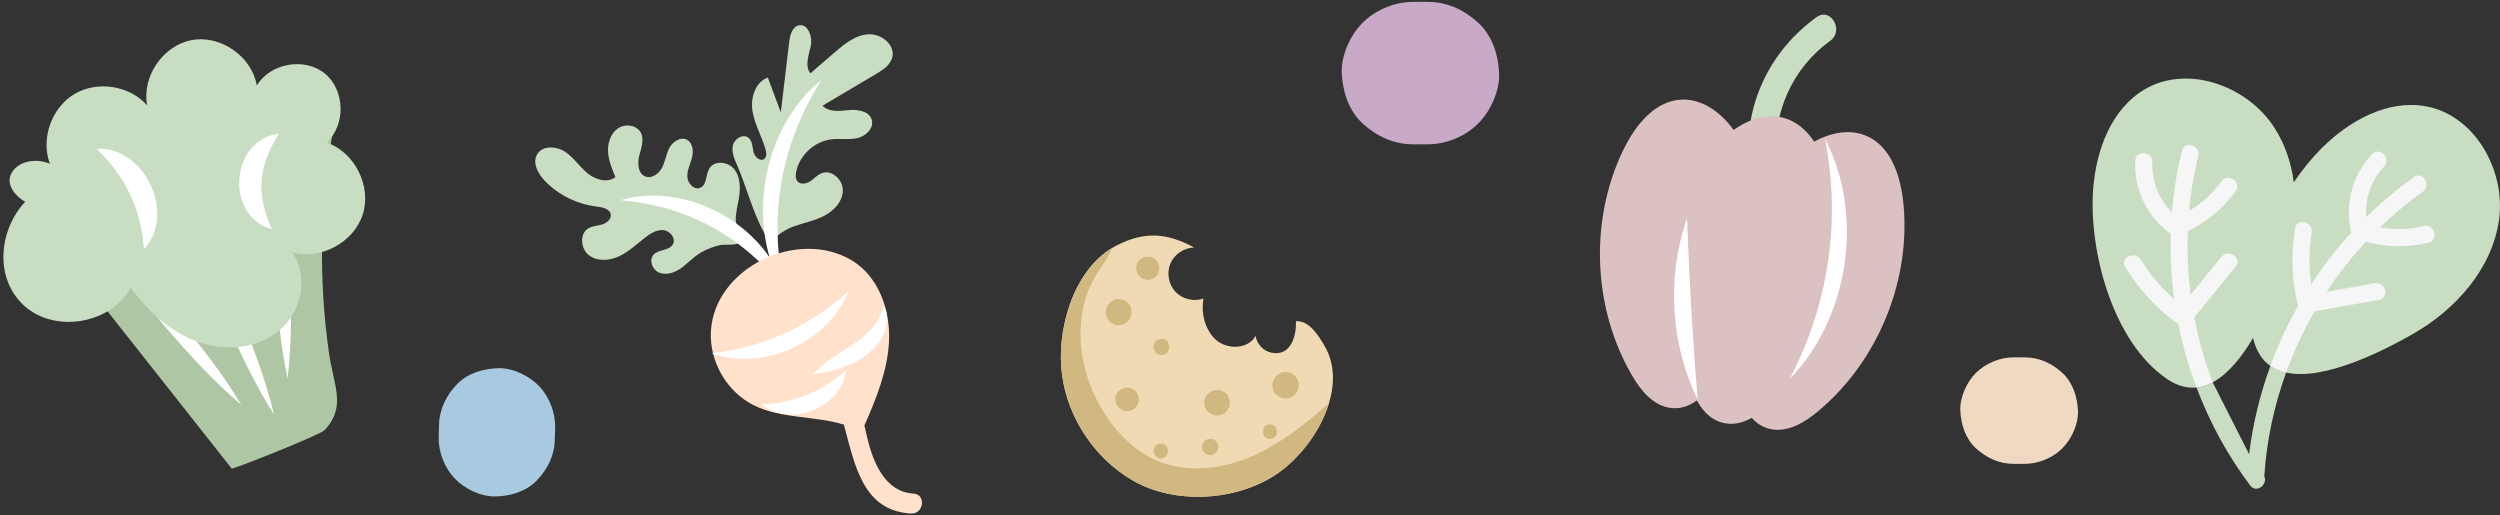
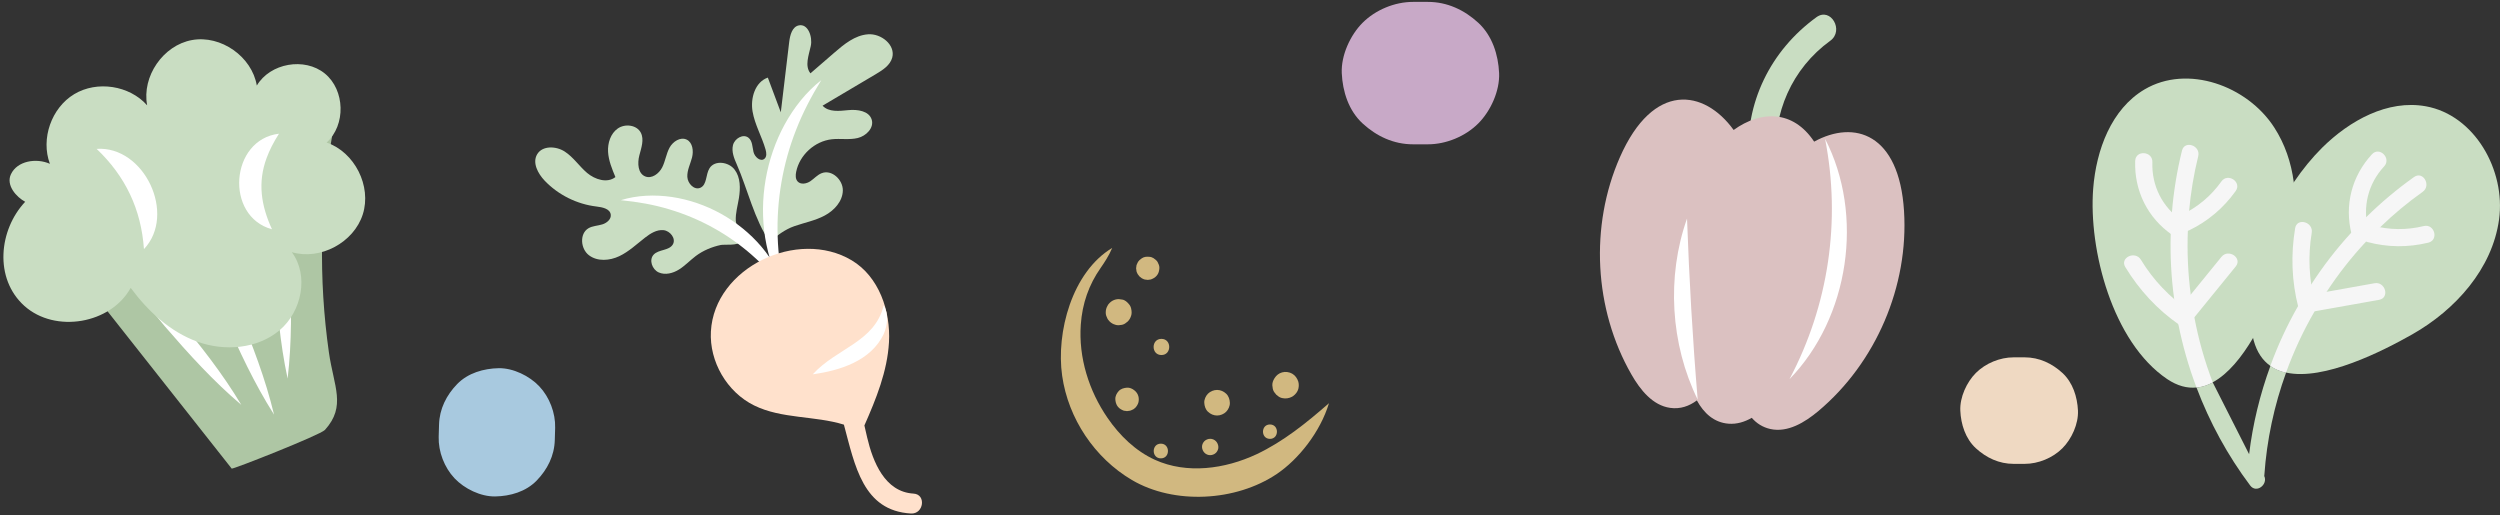
<svg xmlns="http://www.w3.org/2000/svg" version="1.1" id="Capa_1" x="0px" y="0px" viewBox="0 0 422 87" style="enable-background:new 0 0 422 87;" xml:space="preserve">
  <rect x="0" y="0" width="422" height="87" fill="#333333" stroke="none" />
  <style type="text/css">
	.st0{fill:#FFFFFF;}
	.st1{fill:#F9F0E7;}
	.st2{opacity:0.3;fill:#C9DDC2;}
	.st3{opacity:0.4;fill:#EFD9C2;}
	.st4{fill:#EBF3E8;}
	.st5{fill:#AEC6A4;}
	.st6{fill:#C9DDC2;}
	.st7{fill:#FCD7BC;}
	.st8{fill:#C8A9C7;}
	.st9{fill:#B0B0AF;}
	.st10{fill:#EFD9C2;}
	.st11{fill:#FFFFFF;stroke:#FFFFFF;stroke-width:1.872;stroke-miterlimit:10;}
	.st12{fill:#EFDAB4;}
	.st13{fill:#D1B880;}
	.st14{fill:#E6E3AF;}
	.st15{fill:#DECCDE;}
	.st16{fill:#A8C9DF;}
	.st17{fill:#EFAC7F;}
	.st18{fill:#FFCAA9;}
	.st19{fill:#FFE1CC;}
	.st20{fill:#FFE9DD;}
	.st21{fill:#DAD289;}
	.st22{fill:#EBE7C0;}
	.st23{fill:#F4F0D3;}
	.st24{fill:#DBE8D5;}
	.st25{fill:#F3E2C6;}
	.st26{fill:#FAEEDE;}
	.st27{fill:#0B151F;}
	.st28{fill:#506875;}
	.st29{opacity:0.3;fill:#FCD7BC;}
	.st30{fill:#F6F6F6;}
	.st31{fill:none;stroke:#AEC6A4;stroke-miterlimit:10;}
	.st32{fill:#EFF5ED;}
	.st33{clip-path:url(#SVGID_00000155861831013649293990000015802419582586946490_);fill:#EEEEE2;}
	.st34{clip-path:url(#SVGID_00000100379354045924574900000017843552873522222727_);fill:#EEEEE2;}
	.st35{fill:none;stroke:#C9DDC2;stroke-miterlimit:10;}
	.st36{fill:none;stroke:#EBE7C0;stroke-miterlimit:10;}
	.st37{fill:none;stroke:#FFCAA9;stroke-miterlimit:10;}
	.st38{clip-path:url(#SVGID_00000181073057779459127700000002379140501881918877_);fill:#EEEEE2;}
	.st39{fill:#FFFFFF;stroke:#AEC6A4;stroke-miterlimit:10;}
	.st40{fill:none;stroke:#1A1414;stroke-width:0.25;stroke-miterlimit:10;}
	.st41{fill:none;}
	.st42{opacity:0.3;fill:#F4F0D3;}
	.st43{fill:#DBC1C1;}
	.st44{fill:#FFFFFF;stroke:#AEC6A4;stroke-width:2;stroke-miterlimit:10;}
	.st45{opacity:0.3;fill:#E6E3AF;}
	.st46{opacity:0.3;fill:#FFCAA9;}
	.st47{clip-path:url(#SVGID_00000004527525905115518380000012885516865284288933_);}
	.st48{clip-path:url(#SVGID_00000119797258199321011770000010618538691007226771_);}
	.st49{clip-path:url(#SVGID_00000054980990583322064440000015094168712495951535_);}
	.st50{clip-path:url(#SVGID_00000182500042265065885900000005750758633025569181_);}
	.st51{clip-path:url(#SVGID_00000146490841312025969980000004993010817368007570_);}
	.st52{clip-path:url(#SVGID_00000028296326072857084800000006202398346524901040_);}
	.st53{fill:none;stroke:#506875;stroke-width:2.5;stroke-miterlimit:10;}
	.st54{fill:none;stroke:#506875;stroke-miterlimit:10;}
	.st55{opacity:0.4;clip-path:url(#SVGID_00000034085753246584416000000001600408083947085965_);fill:#EFD9C2;}
	.st56{clip-path:url(#SVGID_00000139263445578585996540000016521422757732495780_);fill:#F9F0E7;}
	.st57{clip-path:url(#SVGID_00000139263445578585996540000016521422757732495780_);fill:#C8A9C7;}
	.st58{clip-path:url(#SVGID_00000139263445578585996540000016521422757732495780_);fill:#B0B0AF;}
	.st59{clip-path:url(#SVGID_00000139263445578585996540000016521422757732495780_);fill:#EFD9C2;}
	.st60{clip-path:url(#SVGID_00000139263445578585996540000016521422757732495780_);fill:#A8C9DF;}
	.st61{clip-path:url(#SVGID_00000139263445578585996540000016521422757732495780_);}
	.st62{clip-path:url(#SVGID_00000117651667015058487860000017517243487592565431_);fill:#F9F0E7;}
	.st63{clip-path:url(#SVGID_00000117651667015058487860000017517243487592565431_);}
	.st64{clip-path:url(#SVGID_00000117651667015058487860000017517243487592565431_);fill:#C8A9C7;}
	.st65{clip-path:url(#SVGID_00000117651667015058487860000017517243487592565431_);fill:#B0B0AF;}
	.st66{clip-path:url(#SVGID_00000117651667015058487860000017517243487592565431_);fill:#EFD9C2;}
	.st67{clip-path:url(#SVGID_00000117651667015058487860000017517243487592565431_);fill:#A8C9DF;}
	.st68{clip-path:url(#SVGID_00000026882677101325962760000017046341651832523912_);fill:#F9F0E7;}
	.st69{clip-path:url(#SVGID_00000026882677101325962760000017046341651832523912_);fill:#C8A9C7;}
	.st70{clip-path:url(#SVGID_00000026882677101325962760000017046341651832523912_);fill:#B0B0AF;}
	.st71{clip-path:url(#SVGID_00000026882677101325962760000017046341651832523912_);fill:#EFD9C2;}
	.st72{clip-path:url(#SVGID_00000026882677101325962760000017046341651832523912_);fill:#A8C9DF;}
	.st73{clip-path:url(#SVGID_00000026882677101325962760000017046341651832523912_);}
	.st74{clip-path:url(#SVGID_00000178174228226847157250000014133098648221343369_);fill:#FCFBF2;}
	.st75{clip-path:url(#SVGID_00000178174228226847157250000014133098648221343369_);fill:#C8A9C7;}
	.st76{clip-path:url(#SVGID_00000178174228226847157250000014133098648221343369_);fill:#B0B0AF;}
	.st77{clip-path:url(#SVGID_00000178174228226847157250000014133098648221343369_);fill:#EFD9C2;}
	.st78{clip-path:url(#SVGID_00000178174228226847157250000014133098648221343369_);fill:#A8C9DF;}
	.st79{clip-path:url(#SVGID_00000072249027596195776390000007150647666988935062_);fill:#F8F7E7;}
	.st80{clip-path:url(#SVGID_00000072249027596195776390000007150647666988935062_);fill:#C8A9C7;}
	.st81{clip-path:url(#SVGID_00000072249027596195776390000007150647666988935062_);fill:#B0B0AF;}
	.st82{clip-path:url(#SVGID_00000072249027596195776390000007150647666988935062_);fill:#EFD9C2;}
	.st83{clip-path:url(#SVGID_00000072249027596195776390000007150647666988935062_);fill:#A8C9DF;}
	.st84{clip-path:url(#SVGID_00000149342755045282668220000014119981405267651755_);fill:#EFF5ED;}
	.st85{clip-path:url(#SVGID_00000181805772447675548140000012791497147708881064_);fill:#F8F7E7;}
	.st86{clip-path:url(#SVGID_00000181805772447675548140000012791497147708881064_);fill:#C8A9C7;}
	.st87{clip-path:url(#SVGID_00000181805772447675548140000012791497147708881064_);fill:#B0B0AF;}
	.st88{clip-path:url(#SVGID_00000181805772447675548140000012791497147708881064_);fill:#EFD9C2;}
	.st89{clip-path:url(#SVGID_00000181805772447675548140000012791497147708881064_);fill:#A8C9DF;}
	.st90{clip-path:url(#SVGID_00000132083803771383681530000017015765982869189254_);fill:#FFF0E6;}
	.st91{clip-path:url(#SVGID_00000132083803771383681530000017015765982869189254_);fill:#C8A9C7;}
	.st92{clip-path:url(#SVGID_00000132083803771383681530000017015765982869189254_);fill:#B0B0AF;}
	.st93{clip-path:url(#SVGID_00000132083803771383681530000017015765982869189254_);fill:#EFD9C2;}
	.st94{clip-path:url(#SVGID_00000132083803771383681530000017015765982869189254_);fill:#A8C9DF;}
	.st95{opacity:0.3;clip-path:url(#SVGID_00000098203481673814348920000005641300084290559661_);fill:#C9DDC2;}
	.st96{clip-path:url(#SVGID_00000098203481673814348920000005641300084290559661_);fill:#C8A9C7;}
	.st97{clip-path:url(#SVGID_00000098203481673814348920000005641300084290559661_);fill:#B0B0AF;}
	.st98{clip-path:url(#SVGID_00000098203481673814348920000005641300084290559661_);fill:#EFD9C2;}
	.st99{clip-path:url(#SVGID_00000098203481673814348920000005641300084290559661_);fill:#A8C9DF;}
	.st100{opacity:0.3;clip-path:url(#SVGID_00000036964101912632217040000010970976505358386334_);fill:#FFCAA9;}
	.st101{clip-path:url(#SVGID_00000036964101912632217040000010970976505358386334_);fill:#C8A9C7;}
	.st102{clip-path:url(#SVGID_00000036964101912632217040000010970976505358386334_);fill:#B0B0AF;}
	.st103{clip-path:url(#SVGID_00000036964101912632217040000010970976505358386334_);fill:#EFD9C2;}
	.st104{clip-path:url(#SVGID_00000036964101912632217040000010970976505358386334_);fill:#A8C9DF;}
	.st105{opacity:0.3;clip-path:url(#SVGID_00000157293792279575866670000013555465405977658047_);fill:#F4F0D3;}
	.st106{clip-path:url(#SVGID_00000157293792279575866670000013555465405977658047_);fill:#C8A9C7;}
	.st107{clip-path:url(#SVGID_00000157293792279575866670000013555465405977658047_);fill:#B0B0AF;}
	.st108{clip-path:url(#SVGID_00000157293792279575866670000013555465405977658047_);fill:#EFD9C2;}
	.st109{clip-path:url(#SVGID_00000157293792279575866670000013555465405977658047_);fill:#A8C9DF;}
	.st110{opacity:0.3;clip-path:url(#SVGID_00000142157707275528268220000002504576235046704316_);fill:#C9DDC2;}
	.st111{clip-path:url(#SVGID_00000142157707275528268220000002504576235046704316_);fill:#C8A9C7;}
	.st112{clip-path:url(#SVGID_00000142157707275528268220000002504576235046704316_);fill:#B0B0AF;}
	.st113{clip-path:url(#SVGID_00000142157707275528268220000002504576235046704316_);fill:#EFD9C2;}
	.st114{clip-path:url(#SVGID_00000142157707275528268220000002504576235046704316_);fill:#A8C9DF;}
	.st115{clip-path:url(#SVGID_00000183956430039204012520000007591456307926778811_);fill:#FFFFFF;}
</style>
  <g>
    <g>
-       <path class="st12" d="M224.33,68.06c-1.47,4.87-5.15,9.49-8.81,11.95c-6.91,4.65-17.33,5.21-24.46,1.01    c-6.29-3.71-10.74-10.37-11.77-17.6c-1.04-7.33,1.66-17.49,8.45-21.57c0.24-0.14,0.48-0.28,0.73-0.41    c4.69-2.41,8.46-2.17,13.1,0.34c-1.71,0.03-3.35,1.14-4.01,2.72s-0.3,3.53,0.87,4.77c1.18,1.24,3.11,1.7,4.72,1.12    c-0.44,2.31,0.18,5.02,1.85,6.74c1.88,1.94,5.65,1.93,6.95-0.43c0.19,1.36,1.3,2.55,2.65,2.83c3.27,0.67,4.27-2.79,4.15-5.32    c2.29-0.13,3.9,2.55,4.9,4.29C225.31,61.41,225.32,64.79,224.33,68.06z" />
      <path class="st13" d="M224.33,68.06c-1.47,4.87-5.15,9.49-8.81,11.95c-6.91,4.65-17.33,5.21-24.46,1.01    c-6.29-3.71-10.74-10.37-11.77-17.6c-1.04-7.33,1.66-17.49,8.45-21.57c-0.55,1.32-1.39,2.57-1.94,3.36    c-2.01,2.86-3.11,6.04-3.36,9.57c-0.4,5.56,1.36,11.18,4.52,15.77c2.04,2.97,4.72,5.58,8,7.07c5.39,2.44,11.81,1.56,17.16-0.95    C216.64,74.53,220.56,71.36,224.33,68.06z" />
      <path class="st13" d="M190.95,52.17c-0.01-0.04-0.01-0.08-0.02-0.12c-0.07-0.28-0.19-0.52-0.38-0.72    c-0.26-0.33-0.67-0.7-1.11-0.76c-0.2-0.03-0.4-0.06-0.59-0.08c-0.39,0-0.75,0.1-1.09,0.29c-0.29,0.17-0.68,0.52-0.81,0.83    c-0.2,0.34-0.3,0.71-0.3,1.1c-0.01,0.3,0.05,0.58,0.19,0.84c0.09,0.27,0.24,0.5,0.45,0.7c0.27,0.27,0.59,0.46,0.96,0.56    c0.01,0,0.01,0,0.02,0.01c0.29,0.09,0.57,0.1,0.86,0.04c0.29-0.01,0.56-0.1,0.8-0.26l0.44-0.34c0.27-0.27,0.45-0.59,0.56-0.95    C191.05,53,191.04,52.51,190.95,52.17z" />
      <path class="st13" d="M196.05,57.2c-1.76,0-1.76,2.73,0,2.73C197.8,59.93,197.81,57.2,196.05,57.2z" />
      <path class="st13" d="M192.16,66.89c-0.11-0.42-0.37-0.77-0.71-1.03c-0.32-0.25-0.78-0.46-1.2-0.42c-0.01,0-0.02,0-0.03,0    c-0.5,0.04-1.02,0.18-1.38,0.57c-0.34,0.37-0.6,0.86-0.57,1.38c0,0.01,0,0.02,0,0.03c0.02,0.35,0.1,0.68,0.27,1    c0.2,0.37,0.57,0.65,0.94,0.81c0.15,0.09,0.32,0.13,0.5,0.13c0.18,0.05,0.35,0.05,0.53,0c0.18,0,0.34-0.05,0.5-0.13    c0.24-0.08,0.46-0.22,0.64-0.41c0.22-0.24,0.42-0.55,0.51-0.87C192.25,67.62,192.25,67.22,192.16,66.89z" />
      <path class="st13" d="M206.97,66.45c-0.42-0.39-0.95-0.63-1.53-0.63c-0.56,0-1.14,0.24-1.53,0.63c-0.38,0.38-0.66,0.99-0.63,1.53    c0.03,0.56,0.21,1.14,0.63,1.53c0.42,0.39,0.95,0.63,1.53,0.63c0.56,0,1.14-0.24,1.53-0.63c0.38-0.38,0.66-0.99,0.63-1.53    C207.58,67.42,207.39,66.84,206.97,66.45z" />
      <path class="st13" d="M204.28,74.07c-0.35,0-0.73,0.15-0.98,0.4c-0.24,0.24-0.42,0.63-0.4,0.98c0.03,0.75,0.61,1.38,1.38,1.38    c0.35,0,0.73-0.15,0.98-0.4c0.24-0.24,0.42-0.63,0.4-0.98C205.63,74.7,205.06,74.07,204.28,74.07z" />
      <path class="st13" d="M219.15,64.41c-0.18-0.55-0.51-1.03-1.02-1.33c-0.5-0.29-1.16-0.38-1.71-0.22c-0.55,0.15-0.97,0.5-1.26,0.95    c-0.01,0.01-0.02,0.02-0.02,0.03c-0.01,0.02-0.03,0.04-0.04,0.07c-0.21,0.34-0.35,0.74-0.33,1.14c0.03,0.2,0.05,0.39,0.08,0.59    c0.07,0.29,0.2,0.54,0.4,0.75c0.1,0.17,0.23,0.3,0.4,0.4c0.21,0.2,0.46,0.33,0.75,0.4c0.6,0.14,1.16,0.06,1.7-0.22    c0.13-0.07,0.41-0.28,0.5-0.39c0.28-0.28,0.47-0.6,0.57-0.98C219.26,65.2,219.26,64.8,219.15,64.41z" />
      <path class="st13" d="M195.54,44.53c-0.08-0.24-0.21-0.45-0.41-0.63c-0.01-0.01-0.01-0.01-0.02-0.02c-0.13-0.1-0.26-0.2-0.39-0.3    c-0.22-0.14-0.46-0.22-0.72-0.23c-0.4-0.05-0.89-0.01-1.23,0.23c-0.01,0-0.01,0.01-0.02,0.01c-0.13,0.1-0.26,0.2-0.4,0.31    c-0.19,0.18-0.33,0.39-0.41,0.63c-0.09,0.15-0.13,0.32-0.13,0.49c-0.05,0.17-0.05,0.35,0,0.52c0.01,0.26,0.09,0.5,0.23,0.73    c0.1,0.13,0.2,0.26,0.31,0.4c0.13,0.1,0.26,0.2,0.4,0.31c0.22,0.14,0.47,0.22,0.73,0.23c0.17,0.05,0.35,0.05,0.52,0    c0.18,0,0.34-0.05,0.49-0.13c0.39-0.16,0.72-0.43,0.94-0.8c0.17-0.29,0.25-0.65,0.27-0.99C195.72,45.02,195.66,44.77,195.54,44.53    z" />
      <path class="st13" d="M214.37,71.65c-1.57,0-1.57,2.43,0,2.43C215.94,74.08,215.94,71.65,214.37,71.65z" />
      <path class="st13" d="M195.95,74.89c-1.6,0-1.6,2.48,0,2.48C197.55,77.38,197.55,74.89,195.95,74.89z" />
      <path class="st13" d="M189.26,51.39c-0.57,0-0.57,0.89,0,0.89C189.83,52.28,189.83,51.39,189.26,51.39z" />
      <path class="st13" d="M196.17,57.97c-0.43,0-0.44,0.67,0,0.67C196.6,58.65,196.61,57.97,196.17,57.97z" />
      <path class="st13" d="M190.81,66.31c-0.05,0.03-0.1,0.06-0.14,0.11c-0.12,0.13-0.12,0.33,0,0.46c0.04,0.04,0.09,0.08,0.14,0.11    c0.26,0.14,0.59-0.03,0.59-0.34C191.4,66.34,191.07,66.17,190.81,66.31z" />
      <path class="st13" d="M196.21,75.65c-0.52,0-0.52,0.81,0,0.81C196.73,76.46,196.73,75.65,196.21,75.65z" />
      <path class="st13" d="M206.31,66.71c-0.12-0.09-0.3-0.08-0.43-0.02c-0.15,0.06-0.22,0.17-0.28,0.31c-0.03,0.06-0.03,0.14-0.03,0.2    c-0.01,0.27,0.24,0.52,0.51,0.51c0.26-0.01,0.53-0.22,0.51-0.51C206.57,66.97,206.49,66.84,206.31,66.71z" />
      <path class="st13" d="M204.72,74.79c-0.37,0-0.37,0.57,0,0.57C205.09,75.36,205.09,74.79,204.72,74.79z" />
      <path class="st13" d="M217.63,64.06l-0.05-0.01c-0.4-0.09-0.73,0.24-0.65,0.65l0.01,0.05c0.09,0.42,0.65,0.53,0.93,0.25    C218.16,64.71,218.05,64.15,217.63,64.06z" />
      <path class="st13" d="M214.7,72.17c-0.21-0.12-0.5-0.01-0.57,0.23c-0.03,0.1-0.03,0.19-0.01,0.29c0.04,0.18,0.23,0.25,0.4,0.23    c0.1-0.02,0.17-0.07,0.25-0.14C214.98,72.62,214.9,72.28,214.7,72.17z" />
      <path class="st13" d="M194.27,43.99c-0.03-0.09-0.07-0.16-0.14-0.22c-0.11-0.1-0.28-0.11-0.39-0.01    c-0.03,0.01-0.05,0.03-0.06,0.04c-0.05,0.04-0.09,0.08-0.11,0.14c-0.16,0.33,0.17,0.67,0.5,0.5c0.01-0.01,0.02-0.01,0.03-0.02    C194.24,44.35,194.31,44.15,194.27,43.99z" />
    </g>
    <g>
      <path class="st6" d="M308.95,6.88c-6.47,4.69-9.73,12.2-9.16,20.11c0.21,2.96-4.4,2.95-4.61,0c-0.69-9.61,3.69-18.47,11.44-24.09    C309.03,1.16,311.33,5.16,308.95,6.88L308.95,6.88z" />
      <path class="st43" d="M273.44,26.54c5.63-12.8,14.22-11.48,19.2-4.6c4.59-3.31,10.02-3.41,13.59,1.97    c6.76-3.72,14.35-1.42,15.17,11.71c0.8,12.67-4.73,25.59-14.45,33.76c-2.29,1.92-5.18,3.68-8.1,3.04    c-1.31-0.29-2.34-0.96-3.15-1.89c-1.21,0.69-2.52,1.1-3.92,0.99c-2.45-0.19-4.17-1.77-5.35-3.93c-1.3,0.97-2.8,1.5-4.5,1.26    c-2.96-0.41-5.07-3.05-6.55-5.65C269.07,52.19,268.33,38.16,273.44,26.54z" />
      <g>
        <path class="st0" d="M308.07,23.43c6.65,12.86,4.09,30.2-6.01,40.58C308.66,51.54,310.79,37.29,308.07,23.43L308.07,23.43z" />
      </g>
      <g>
        <path class="st0" d="M286.57,67.46c-4.59-9.35-5.28-20.75-1.8-30.57C285.14,47.19,285.71,57.2,286.57,67.46L286.57,67.46z" />
      </g>
    </g>
    <path class="st8" d="M249.53,3.84c-2.35-2.16-5.24-3.52-8.5-3.52h-2.52c-3.08,0-6.32,1.34-8.5,3.52c-2.08,2.08-3.65,5.5-3.52,8.5   c0.14,3.11,1.16,6.33,3.52,8.5c2.35,2.16,5.24,3.52,8.5,3.52h2.52c3.08,0,6.32-1.34,8.5-3.52c2.08-2.08,3.65-5.5,3.52-8.5   C252.91,9.23,251.89,6.01,249.53,3.84z" />
    <path class="st10" d="M348.13,62.95c-1.76-1.61-3.92-2.63-6.36-2.63h-1.88c-2.3,0-4.73,1-6.36,2.63c-1.56,1.56-2.73,4.12-2.63,6.36   c0.1,2.32,0.87,4.74,2.63,6.36c1.76,1.61,3.92,2.63,6.36,2.63h1.88c2.3,0,4.73-1,6.36-2.63c1.56-1.56,2.73-4.12,2.63-6.36   C350.65,66.98,349.89,64.57,348.13,62.95z" />
    <g>
      <path class="st6" d="M124.38,27.78c-0.46-1.04-0.93-2.19-0.65-3.29c0.28-1.11,1.7-1.95,2.6-1.25c0.69,0.54,0.66,1.56,0.86,2.41    c0.2,0.85,1.19,1.72,1.85,1.15c0.42-0.36,0.34-1.02,0.19-1.55c-0.62-2.19-1.82-4.2-2.2-6.44c-0.38-2.24,0.43-4.97,2.58-5.71    c0.73,1.95,1.46,3.91,2.19,5.86c0.47-3.97,0.94-7.93,1.42-11.9c0.14-1.13,0.49-2.52,1.6-2.77c1.56-0.35,2.37,1.9,2.04,3.47    c-0.34,1.57-1.06,3.37-0.06,4.62c1.33-1.15,2.66-2.3,4-3.46c1.67-1.45,3.51-2.97,5.72-3.13c2.21-0.17,4.66,1.79,4.09,3.93    c-0.35,1.3-1.6,2.1-2.76,2.79c-3,1.78-6,3.55-9,5.33c1.04,1.13,2.83,0.9,4.36,0.75c1.53-0.15,3.47,0.13,3.93,1.59    c0.44,1.4-0.93,2.78-2.36,3.12c-1.42,0.34-2.93,0.05-4.38,0.21c-2.89,0.33-5.44,2.66-6.01,5.51c-0.11,0.55-0.13,1.18,0.24,1.6    c0.52,0.59,1.51,0.41,2.16-0.03c0.65-0.44,1.18-1.08,1.92-1.36c1.69-0.66,3.6,1.12,3.56,2.94c-0.04,1.82-1.45,3.35-3.05,4.21    s-3.42,1.2-5.14,1.8c-1.64,0.57-2.83,1.58-4.18,2.54C127.44,37.36,126.1,31.67,124.38,27.78z" />
      <path class="st6" d="M117.44,43.22c-0.96,0.73-1.8,1.63-2.82,2.27c-1.02,0.64-2.34,0.99-3.44,0.49c-1.1-0.5-1.67-2.1-0.85-2.99    c0.85-0.92,2.62-0.65,3.25-1.74c0.57-0.99-0.46-2.29-1.59-2.4c-1.13-0.11-2.19,0.55-3.09,1.25c-1.42,1.1-2.74,2.37-4.36,3.14    c-1.62,0.77-3.68,0.94-5.12-0.15c-1.43-1.08-1.63-3.65-0.09-4.56c0.7-0.41,1.55-0.41,2.33-0.65c0.77-0.23,1.56-0.89,1.43-1.69    c-0.16-0.97-1.42-1.21-2.4-1.33c-3.3-0.39-6.46-1.96-8.75-4.36c-1.14-1.2-2.11-3.01-1.28-4.44c0.88-1.51,3.19-1.43,4.66-0.48    c1.47,0.95,2.45,2.48,3.78,3.61c1.34,1.13,3.41,1.78,4.78,0.7c-0.57-1.37-1.15-2.77-1.24-4.26c-0.08-1.48,0.42-3.09,1.64-3.94    c1.22-0.85,3.18-0.62,3.88,0.69c0.62,1.18,0.08,2.6-0.25,3.89c-0.33,1.29-0.23,3.01,1,3.51c1.1,0.45,2.32-0.46,2.86-1.51    c0.54-1.06,0.68-2.28,1.24-3.33c0.56-1.04,1.84-1.89,2.91-1.37c1.01,0.5,1.17,1.91,0.9,3c-0.28,1.1-0.85,2.15-0.8,3.28    c0.05,1.13,1.18,2.31,2.21,1.84c1.13-0.51,0.87-2.22,1.53-3.28c0.87-1.42,3.23-1.11,4.24,0.22c1.01,1.33,0.99,3.16,0.73,4.8    c-0.2,1.25-0.59,2.55-0.53,3.83c0.04,0.81,1.11,3.03,0.79,3.54c-0.43,0.7-2.66,0.43-3.32,0.55    C120.14,41.68,118.68,42.29,117.44,43.22z" />
      <path class="st0" d="M132.61,49.21c-1.75-2.27-3.58-4.32-5.63-6.11c-2.04-1.8-4.24-3.35-6.59-4.65c-2.35-1.3-4.84-2.35-7.44-3.12    c-2.6-0.79-5.31-1.26-8.16-1.54c2.75-0.85,5.73-0.96,8.62-0.54c2.9,0.43,5.72,1.41,8.29,2.83c2.57,1.43,4.9,3.3,6.8,5.53    C130.39,43.85,131.88,46.43,132.61,49.21z" />
      <path class="st0" d="M132.47,49.25c-1.72-2.73-2.78-5.89-3.31-9.12c-0.52-3.24-0.48-6.58,0.08-9.83c0.56-3.25,1.64-6.41,3.21-9.29    c1.58-2.87,3.63-5.49,6.18-7.48c-1.69,2.75-3.13,5.51-4.25,8.39c-1.13,2.87-1.95,5.83-2.47,8.84c-0.52,3.01-0.74,6.08-0.64,9.16    C131.36,43.01,131.8,46.1,132.47,49.25z" />
      <g>
        <path class="st19" d="M145.91,71.82c1.99-4.51,3.87-9.14,4.15-14.04c0.3-5.31-1.71-11.09-6.28-13.83     c-9.1-5.45-23.18,1.18-23.78,11.99c-0.28,5.1,2.71,10.24,7.3,12.5c4.64,2.29,10.28,1.72,15.15,3.24c1.86,6.9,3.21,14.54,11.32,15     c2.17,0.12,2.61-3.24,0.43-3.36c-4.85-0.28-6.86-5.38-7.82-9.46C146.21,73.17,146.06,72.49,145.91,71.82z" />
        <g>
          <g>
-             <path class="st0" d="M120.11,59.64c8.74-0.99,16.6-4.57,23.12-10.47C139.83,57.78,128.82,62.75,120.11,59.64L120.11,59.64z" />
-           </g>
+             </g>
          <g>
            <path class="st0" d="M137.19,63.19c4.05-4.46,10.47-5.41,11.98-11.65c0.83,1.41,0.68,3.31,0,4.85       C147.01,60.92,141.8,62.54,137.19,63.19L137.19,63.19z" />
          </g>
          <g>
-             <path class="st0" d="M128.6,68.27c5.49-0.24,10.13-2.14,14.23-5.8C142.13,68.75,133.49,72.26,128.6,68.27L128.6,68.27z" />
-           </g>
+             </g>
        </g>
      </g>
    </g>
    <g>
      <path class="st6" d="M421.84,37.06c-1.14,8.31-7.35,15.24-14.65,19.38c-4.94,2.8-14.9,7.88-21.31,6.45    c-0.98-0.21-1.87-0.59-2.65-1.13c-1.28-0.9-2.26-2.29-2.81-4.3c-0.04-0.14-0.07-0.27-0.1-0.41c-2.05-8.28,1.7-18.67,6.87-26.28    c1.5-2.21,3.13-4.19,4.76-5.81c4.65-4.61,11.08-8.18,17.52-7.02C417.72,19.42,422.99,28.75,421.84,37.06z" />
      <path class="st6" d="M382.2,80.34c0.68,1.43-1.32,3.02-2.37,1.61c-3.82-5.09-6.85-10.67-9.06-16.53c0.95-0.1,1.86-0.4,2.74-0.87    l6.14,12.12c0.62-5.12,1.84-10.11,3.59-14.9c0.78,0.55,1.67,0.92,2.65,1.13c-2.01,5.54-3.26,11.37-3.67,17.32    C382.21,80.25,382.21,80.28,382.2,80.34L382.2,80.34z" />
      <path class="st30" d="M408.95,32.38c-2.56,1.82-4.96,3.82-7.2,5.99c-0.82,0.78-1.6,1.59-2.36,2.41c-2.46,2.64-4.69,5.47-6.65,8.47    v0.01c-0.72,1.08-1.4,2.17-2.04,3.3c-1.91,3.29-3.52,6.75-4.82,10.34c-0.98-0.21-1.87-0.59-2.65-1.13    c1.27-3.49,2.84-6.88,4.68-10.1c0.7-1.24,1.44-2.47,2.23-3.66c1.99-3.08,4.25-6.01,6.75-8.73c0.81-0.9,1.65-1.76,2.51-2.61    c2.5-2.46,5.19-4.73,8.08-6.78C409.01,28.78,410.45,31.3,408.95,32.38z" />
      <path class="st30" d="M390.76,51.1c-1-3.9-1.2-7.84-0.54-11.81c0.3-1.83-2.49-2.61-2.8-0.77c-0.75,4.5-0.59,8.93,0.54,13.36    C388.42,53.68,391.23,52.91,390.76,51.1L390.76,51.1z" />
-       <path class="st30" d="M390.75,52.54c3.61-0.64,7.23-1.29,10.84-1.93c1.84-0.33,1.06-3.13-0.77-2.8    c-3.61,0.65-7.23,1.29-10.84,1.94C388.14,50.07,388.92,52.86,390.75,52.54L390.75,52.54z" />
+       <path class="st30" d="M390.75,52.54c3.61-0.64,7.23-1.29,10.84-1.93c1.84-0.33,1.06-3.13-0.77-2.8    c-3.61,0.65-7.23,1.29-10.84,1.94C388.14,50.07,388.92,52.86,390.75,52.54L390.75,52.54" />
      <path class="st30" d="M399.76,38.78c-0.99-3.86-0.03-7.76,2.68-10.69c1.27-1.37-0.78-3.43-2.05-2.05    c-3.42,3.69-4.69,8.64-3.43,13.52C397.42,41.36,400.22,40.6,399.76,38.78L399.76,38.78z" />
      <path class="st30" d="M399.65,40.86c3.4,0.9,6.83,0.93,10.25,0.1c1.82-0.44,1.05-3.24-0.77-2.8c-2.92,0.71-5.8,0.67-8.71-0.1    C398.62,37.58,397.85,40.38,399.65,40.86L399.65,40.86z" />
      <path class="st6" d="M385.43,45.75c-1.04,2.93-2.79,7.37-5.11,11.29c-1.9,3.22-4.2,6.1-6.82,7.5c-0.88,0.47-1.79,0.78-2.74,0.87    c-1.56,0.16-3.21-0.26-4.94-1.42c-9.23-6.22-13.29-21.81-12.49-32.15c0.51-6.52,3.05-13.43,8.68-16.75    c7.23-4.26,17.31-0.64,21.87,6.41c1.82,2.81,2.88,5.97,3.31,9.26C387.88,35.73,387.13,40.99,385.43,45.75z" />
      <path class="st30" d="M373.51,64.54c-0.88,0.47-1.79,0.78-2.74,0.87c-1.32-3.48-2.34-7.06-3.07-10.7V54.7    c-0.28-1.4-0.51-2.82-0.7-4.23c-0.5-3.64-0.69-7.33-0.58-11.02c0.04-1.21,0.1-2.42,0.2-3.62c0.29-3.49,0.85-6.97,1.7-10.4    c0.44-1.82,3.19-0.86,2.74,0.94c-0.75,3.05-1.26,6.13-1.54,9.23c-0.1,1.12-0.18,2.24-0.21,3.36c-0.14,3.6,0.02,7.2,0.49,10.77    c0.16,1.28,0.37,2.56,0.61,3.83C371.11,57.31,372.15,60.98,373.51,64.54z" />
      <path class="st30" d="M369.5,52.43c-3.3-2.3-6.03-5.15-8.12-8.59c-0.96-1.58-3.6-0.35-2.63,1.24c2.38,3.9,5.38,7.15,9.13,9.76    C369.42,55.91,371.04,53.5,369.5,52.43L369.5,52.43z" />
      <path class="st30" d="M370.44,53.52c2.32-2.85,4.63-5.7,6.95-8.54c1.18-1.45-1.24-3.06-2.41-1.62c-2.32,2.85-4.63,5.7-6.95,8.54    C366.85,53.35,369.26,54.97,370.44,53.52L370.44,53.52z" />
      <path class="st30" d="M368.27,37.22c-3.27-2.27-5.09-5.86-4.95-9.85c0.07-1.87-2.83-2.09-2.9-0.21    c-0.18,5.02,2.09,9.61,6.23,12.48C368.19,40.7,369.81,38.29,368.27,37.22L368.27,37.22z" />
      <path class="st30" d="M369.55,38.87c3.17-1.54,5.78-3.76,7.83-6.62c1.09-1.52-1.32-3.14-2.41-1.62c-1.75,2.45-3.96,4.3-6.66,5.61    C366.63,37.06,367.87,39.69,369.55,38.87L369.55,38.87z" />
    </g>
    <g>
      <path class="st5" d="M39.11,79.1C27.92,64.92,16.73,50.74,5.53,36.56c17.17-3.74,34.1-8.55,50.67-14.4    c-2.21,12.3-2.44,24.96-0.68,37.33c0.82,5.77,2.96,9.06-0.67,13.08C54.06,73.43,39.24,79.27,39.11,79.1z" />
      <g>
        <path class="st0" d="M40.73,68.34c-4.74-4.02-8.88-8.59-12.92-13.27c-3.91-4.7-7.85-9.65-10.98-14.92     c4.69,3.95,8.92,8.64,12.92,13.27C33.71,58.17,37.54,63,40.73,68.34L40.73,68.34z" />
      </g>
      <g>
        <path class="st0" d="M48.55,63.91c-1.31-6.08-1.81-12.22-2.15-18.4c-0.23-6.11-0.34-12.43,0.4-18.52     c1.31,5.99,1.8,12.29,2.15,18.4C49.19,51.57,49.28,57.73,48.55,63.91L48.55,63.91z" />
      </g>
      <g>
        <path class="st0" d="M46.26,69.99c-3.33-5.25-5.93-10.84-8.39-16.51c-2.33-5.65-4.63-11.54-6.04-17.51     c3.3,5.16,5.95,10.91,8.39,16.51C42.59,58.19,44.81,63.94,46.26,69.99L46.26,69.99z" />
      </g>
      <path class="st6" d="M4.12,51.64c5.19,4.65,14.58,3.05,17.94-3.05c2.91,3.94,6.66,7.42,11.26,9.09c4.6,1.66,10.14,1.22,13.88-1.94    c3.74-3.16,4.98-9.24,2.06-13.17c4.81,1.4,10.46-1.62,11.98-6.39s-1.37-10.5-6.11-12.12c3.27-2.96,3.12-8.86-0.3-11.65    c-3.42-2.79-9.23-1.76-11.48,2.03c-0.83-4.89-6.06-8.56-10.94-7.68s-8.5,6.15-7.57,11.02c-2.99-3.37-8.45-4.21-12.31-1.89    c-3.86,2.32-5.68,7.54-4.11,11.76c-2.3-1.02-5.51-0.51-6.58,1.77c-0.87,1.87,0.95,3.86,2.41,4.64    C-0.19,38.78-1.04,47.01,4.12,51.64z" />
      <g>
        <path class="st0" d="M24.3,42.05c-0.47-6.71-3.12-12.29-7.99-16.92C24.36,24.58,29.83,36.19,24.3,42.05L24.3,42.05z" />
      </g>
      <g>
        <path class="st0" d="M45.91,38.7c-8.01-2.17-7.08-15.16,1.18-16.13c-0.95,1.49-1.6,2.79-2.08,4.09     C43.48,30.78,44.05,34.64,45.91,38.7L45.91,38.7z" />
      </g>
    </g>
    <path class="st16" d="M77.17,64.83c-1.81,1.87-2.99,4.19-3.06,6.85l-0.06,2.05c-0.07,2.51,0.95,5.18,2.68,7.01   c1.65,1.75,4.4,3.1,6.85,3.06c2.54-0.04,5.19-0.8,7.01-2.68c1.81-1.87,2.99-4.19,3.06-6.85l0.06-2.05   c0.07-2.51-0.95-5.18-2.68-7.01c-1.65-1.75-4.4-3.1-6.85-3.06C81.64,62.2,78.99,62.96,77.17,64.83z" />
  </g>
</svg>